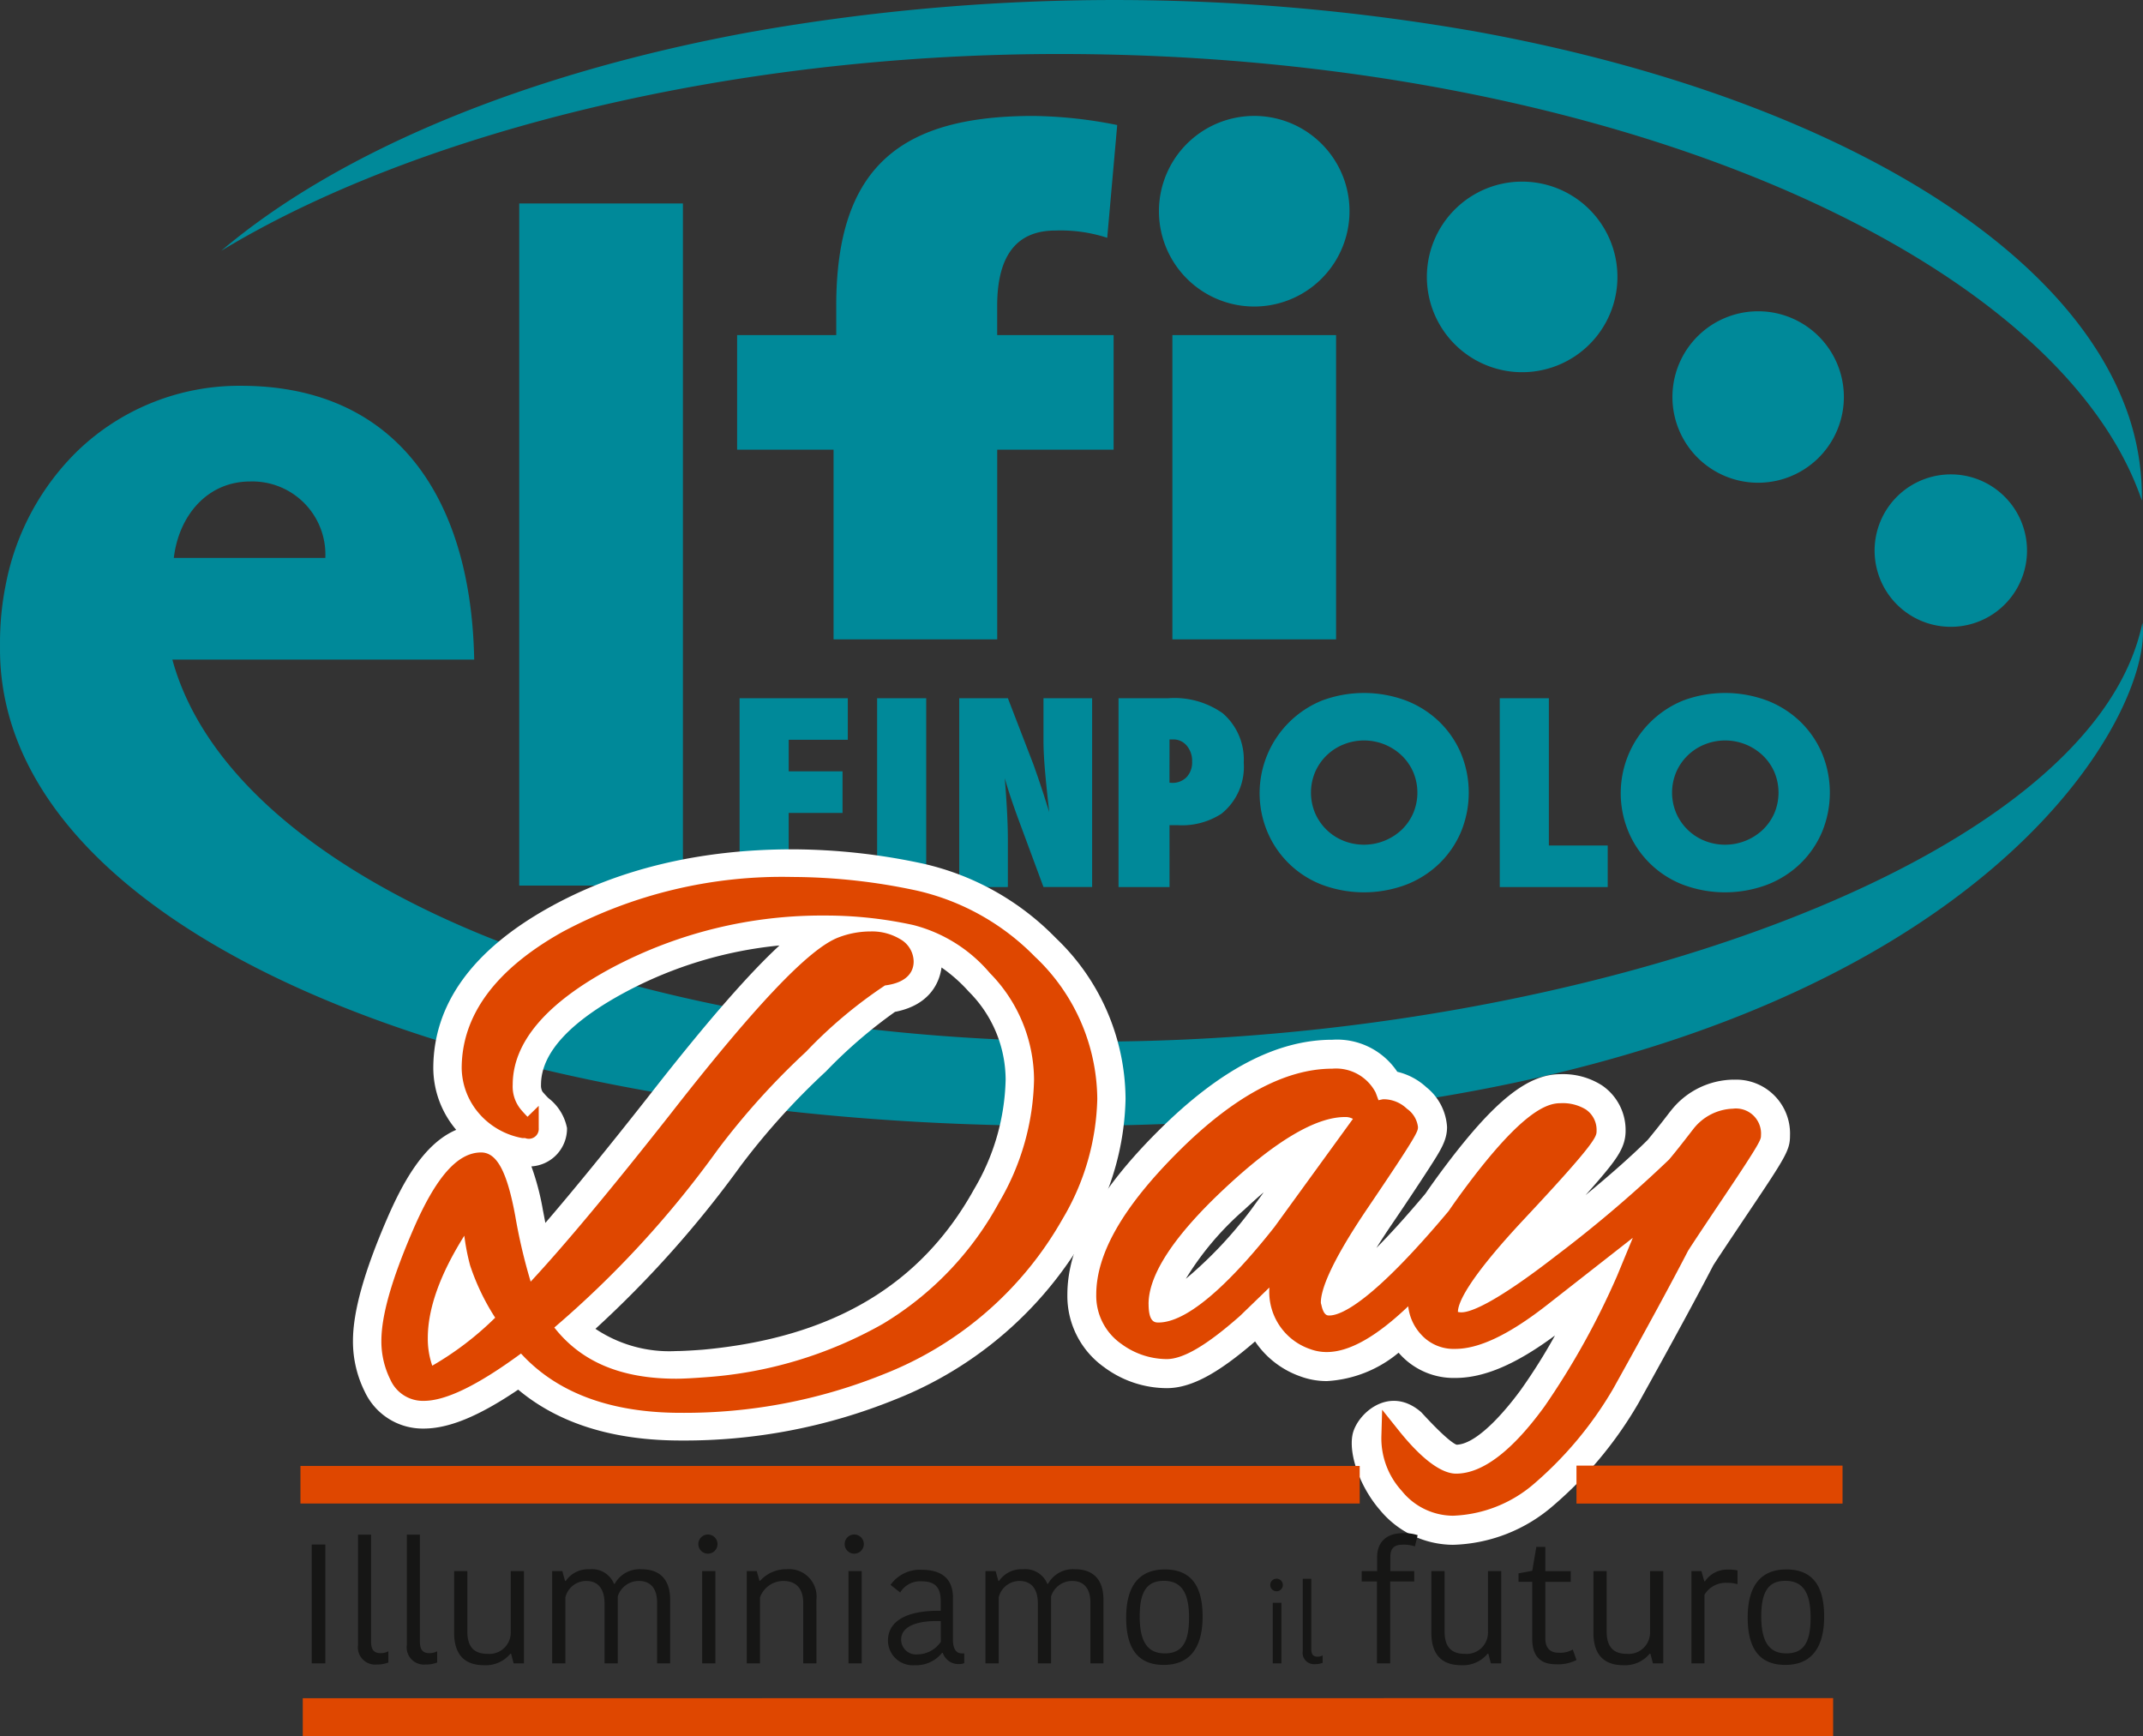
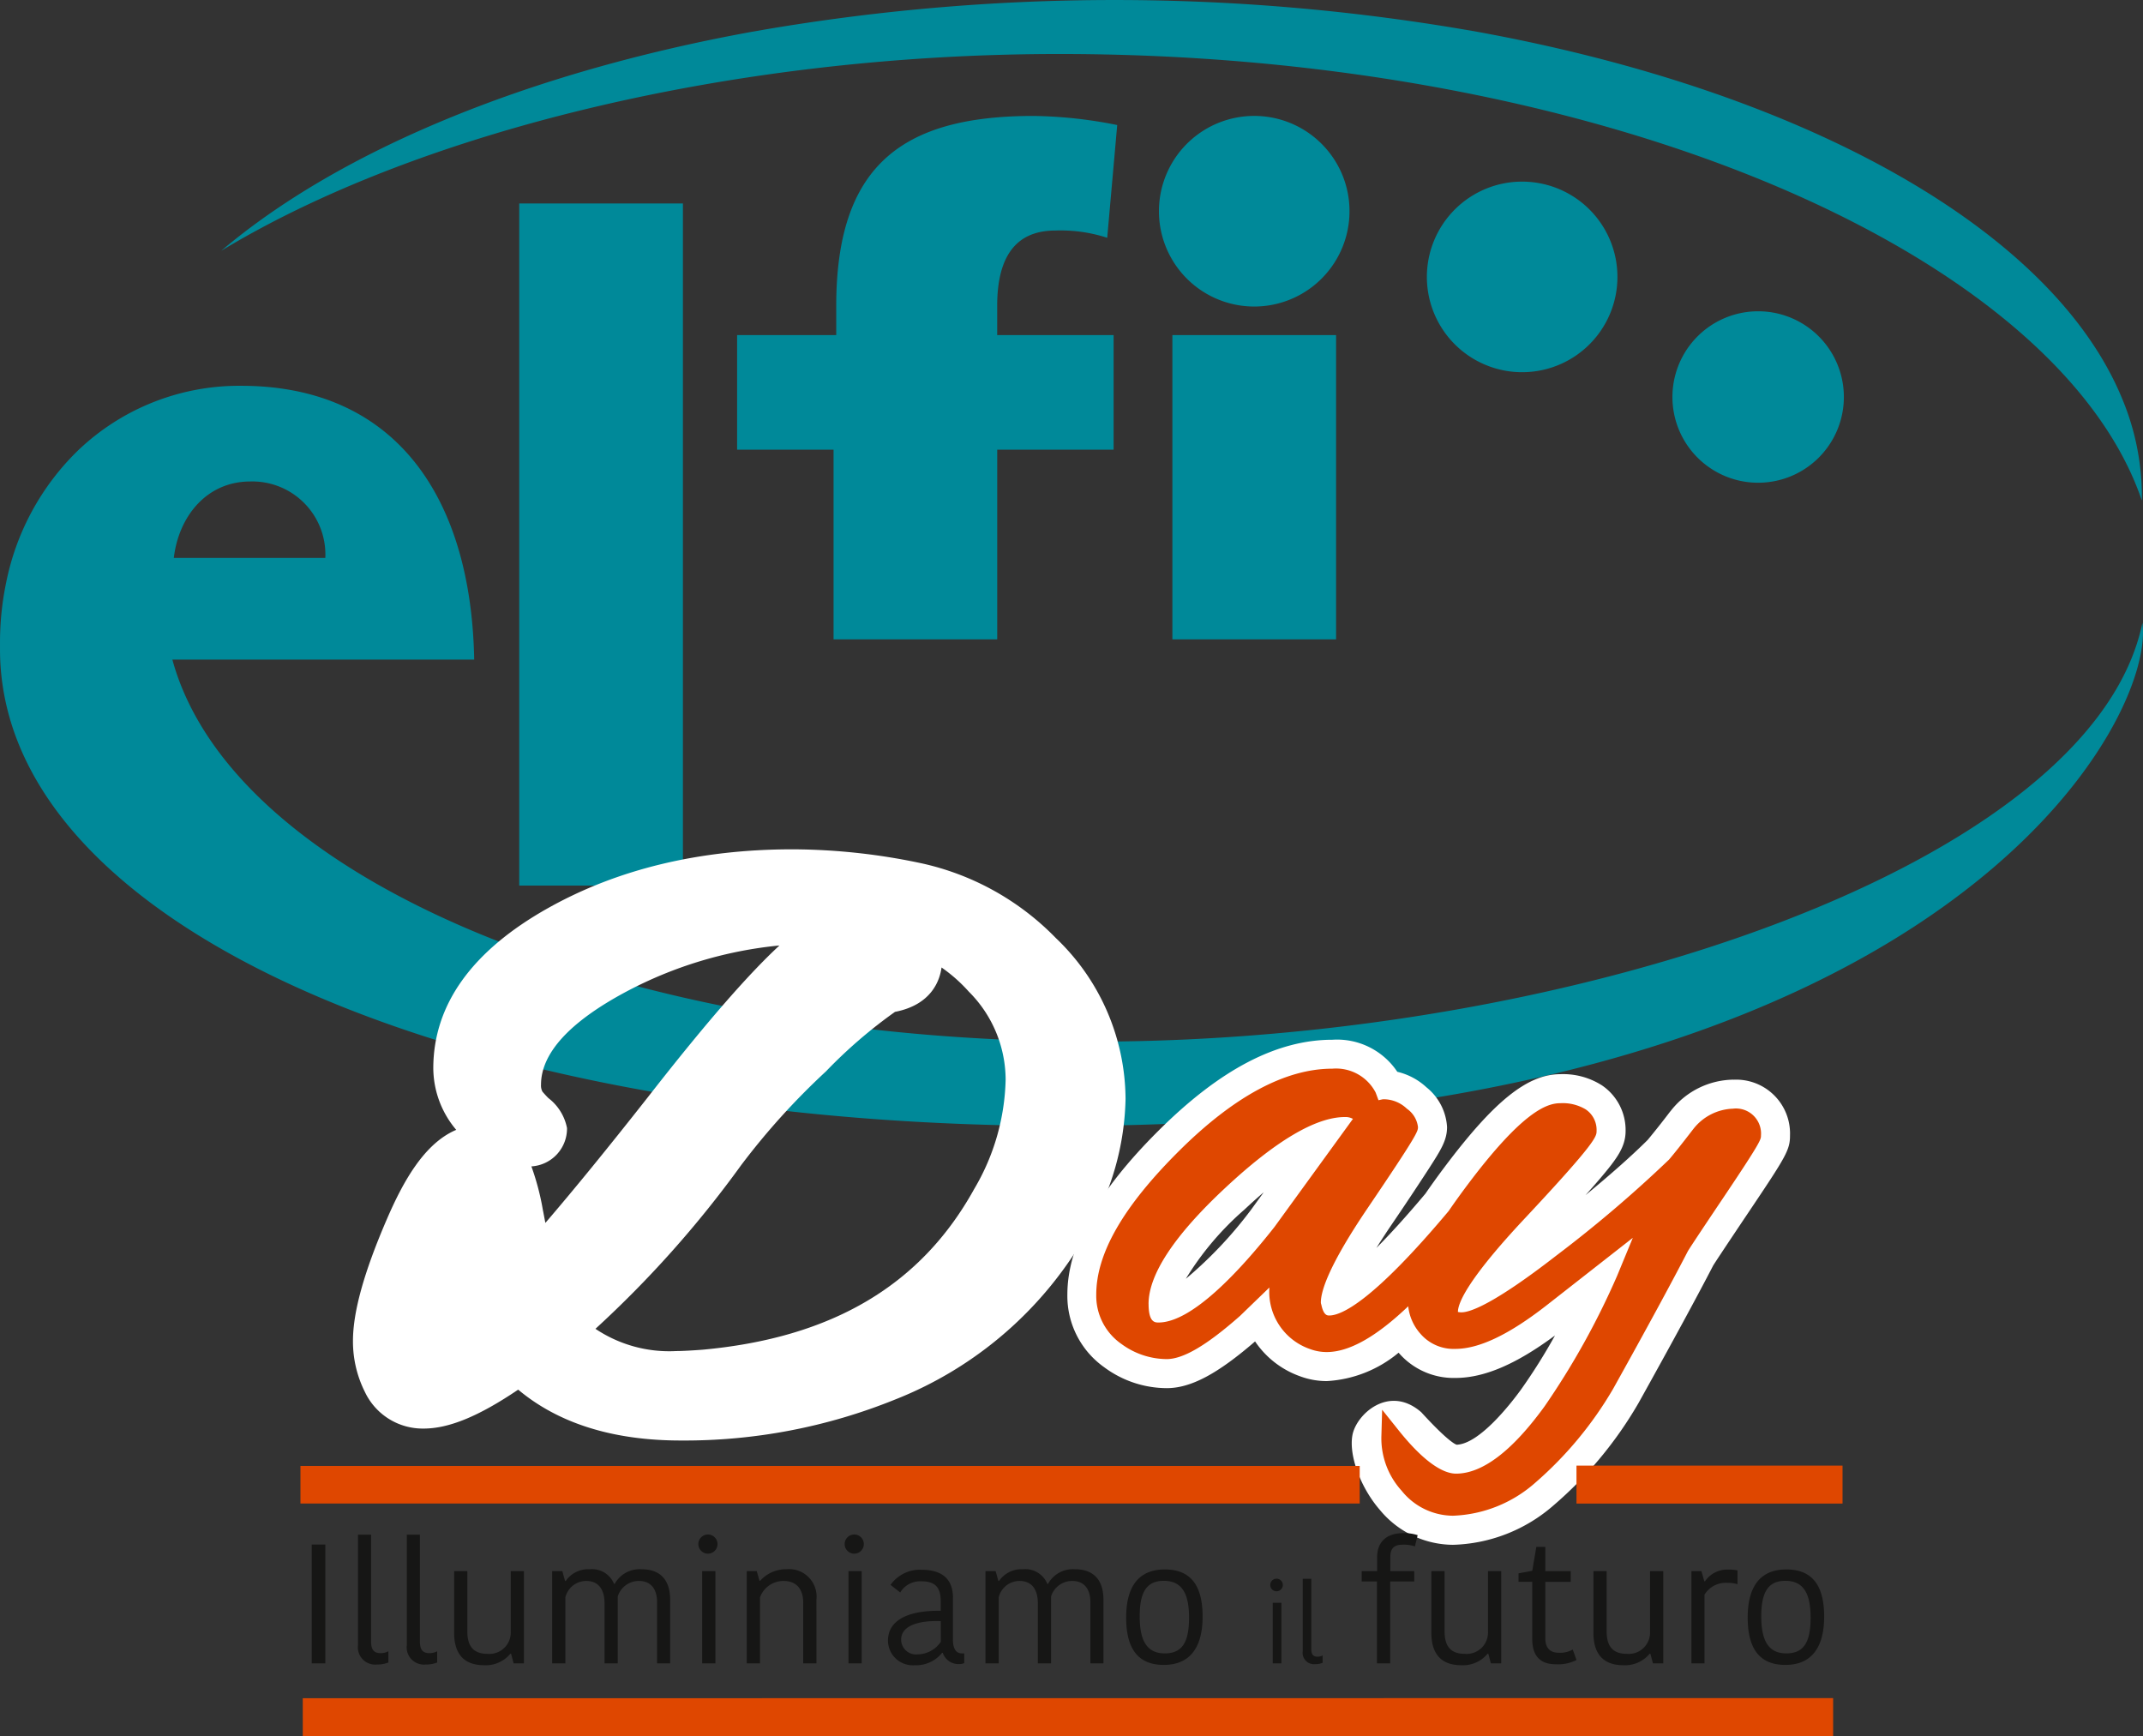
<svg xmlns="http://www.w3.org/2000/svg" height="162.018" width="200">
  <rect width="100%" height="100%" fill="#333333" stroke="none" />
  <path d="M164.087 29.048c-.154 0-.309.005-.463.013a8 8 0 0 0-7.5 7.179 8.066 8.066 0 0 0-.041.811 8 8 0 1 0 8.467-7.99 8.85 8.85 0 0 0-.463-.013m-28.242-9.568a8.892 8.892 0 1 0 6.212-2.531 8.861 8.861 0 0 0-6.212 2.531m-9.9.232a8.844 8.844 0 0 0-1.562-5.037 8.892 8.892 0 0 0-16.222 5.037 8.892 8.892 0 1 0 17.784 0m-16.529 39.95h15.276v-28.39h-15.276zm-10.92-38.149a14 14 0 0 1 4.837.678l.933-10.523a41.914 41.914 0 0 0-7.808-.849c-12.22 0-18.415 4.583-18.415 17.737v2.716h-9.25v10.693h9v17.7h15.274v-17.7h10.863V31.272H93.064v-2.716c0-4.327 1.528-7.043 5.432-7.043m-34.761-2.524H48.459v63.649h15.276zM23.354 44.931a6.818 6.818 0 0 1 7.007 7.131H16.222c.46-3.907 3.091-7.131 7.132-7.131m176.59 13.191c-4.606 22.393-52.843 39.079-97.839 39.079-43.978 0-80.384-14.987-86.019-35.651h28.169c-.148-8.143-2.261-14.956-6.469-19.493-3.567-3.845-8.636-6.055-15.291-6.055a21.759 21.759 0 0 0-15.236 6.055A23.661 23.661 0 0 0 .568 54.393a27.332 27.332 0 0 0-.567 5.582v.624a23.033 23.033 0 0 0 .567 5.088c3.364 14.931 21.491 26.808 47.534 33.47 14.873 3.8 32.325 5.908 51.079 5.908 20.213 0 36.67-2.3 49.975-5.908 38.895-10.543 50.85-32.236 50.844-40.169a6.513 6.513 0 0 0-.056-.866" fill="#008999" />
  <path d="M198.143 42.676a27.843 27.843 0 0 1 1.751 4.035v-.441a23.615 23.615 0 0 0-1.755-8.861C191.762 21.54 168.58 8.565 137.891 2.971a194.65 194.65 0 0 0-67.746 0C49.133 6.803 31.638 14.092 20.648 23.403 38.362 12.658 67.496 5.039 98.879 5.039c47.928 0 88.157 16.612 99.264 37.635" fill="#008999" />
-   <path d="M182.061 44.269a7.112 7.112 0 1 0 4.447 1.56 7.092 7.092 0 0 0-4.447-1.56m-30.078 33.357a9.04 9.04 0 0 0 5.083 4.931 11.2 11.2 0 0 0 7.864 0 9.267 9.267 0 0 0 3.1-1.975 9.029 9.029 0 0 0 2.021-2.956 9.6 9.6 0 0 0 0-7.315 9.049 9.049 0 0 0-2.021-2.957 9.288 9.288 0 0 0-3.1-1.975 11.218 11.218 0 0 0-7.864 0 9.333 9.333 0 0 0-5.083 12.247m4.464-5.6a4.848 4.848 0 0 1 2.652-2.559 5.1 5.1 0 0 1 5.4 1.016 4.8 4.8 0 0 1 1.088 1.543 4.941 4.941 0 0 1 0 3.879 4.815 4.815 0 0 1-1.088 1.543 5.139 5.139 0 0 1-5.4 1.016 4.848 4.848 0 0 1-2.652-2.559 4.927 4.927 0 0 1 0-3.879m-16.477-6.867v17.62h10.073V78.9h-5.492V65.159zm-21.688 12.467a9.04 9.04 0 0 0 5.083 4.931 11.2 11.2 0 0 0 7.865 0 9.275 9.275 0 0 0 3.1-1.975 9.028 9.028 0 0 0 2.021-2.956 9.6 9.6 0 0 0 0-7.315 9.049 9.049 0 0 0-2.021-2.957 9.3 9.3 0 0 0-3.1-1.975 11.222 11.222 0 0 0-7.865 0 9.333 9.333 0 0 0-5.083 12.247m4.464-5.6a4.848 4.848 0 0 1 2.652-2.559 5.1 5.1 0 0 1 5.4 1.016 4.818 4.818 0 0 1 1.086 1.543 4.941 4.941 0 0 1 0 3.879 4.831 4.831 0 0 1-1.086 1.543 5.142 5.142 0 0 1-5.4 1.016 4.848 4.848 0 0 1-2.652-2.559 4.927 4.927 0 0 1 0-3.879m-13.6-3.024h.332a1.614 1.614 0 0 1 1.278.582 2.162 2.162 0 0 1 .5 1.484 2 2 0 0 1-.514 1.455 1.833 1.833 0 0 1-1.381.531l-.217-.012zm0 8h.742a6.776 6.776 0 0 0 4.1-1.061 5.608 5.608 0 0 0 2.087-4.782 5.689 5.689 0 0 0-1.963-4.6 7.81 7.81 0 0 0-5.112-1.4h-4.61v17.62h4.758zM94.06 82.776v-4.5q0-1.039-.069-2.419-.069-1.38-.217-3.24.228.82.53 1.728.302.908.68 1.946l2.4 6.482h4.542V65.159h-4.542v3.96q0 1.107.138 2.739t.4 3.926l-.491-1.553q-.3-.924-.542-1.631c-.165-.472-.31-.89-.44-1.256l-2.385-6.185h-4.542v17.62zm-12.2 0h4.581V65.159H81.86zm-2.736-17.617h-10.1v17.62h4.582v-6.92h5.026V71.98h-5.024v-2.944h5.515z" fill="#008999" />
  <path d="M98.56 87.558l-.028-.029a24.958 24.958 0 0 0-12.395-6.938 58.353 58.353 0 0 0-12.181-1.334c-8.633 0-16.3 1.841-22.785 5.472-7.122 3.988-10.733 9.025-10.733 14.97a8.974 8.974 0 0 0 2.14 5.737c-3.052 1.287-5.032 5.005-6.468 8.325-2.132 4.934-3.169 8.653-3.169 11.371a10.5 10.5 0 0 0 1.108 4.75 5.971 5.971 0 0 0 5.488 3.429c2.346 0 5.13-1.135 8.824-3.632 3.763 3.152 8.85 4.746 15.169 4.746a52.326 52.326 0 0 0 20.013-3.826 35.613 35.613 0 0 0 17.924-15.586 25.4 25.4 0 0 0 3.577-12.457 20.88 20.88 0 0 0-6.484-15m-47.876 25.469a23.866 23.866 0 0 0-1.09-4.18 3.538 3.538 0 0 0 3.324-3.573 4.63 4.63 0 0 0-1.739-2.8 9.673 9.673 0 0 1-.557-.607 1.213 1.213 0 0 1-.131-.635c0-2.948 2.674-5.871 7.947-8.687a38.389 38.389 0 0 1 14.306-4.313c-2.628 2.429-6.433 6.658-12.3 14.184-3.716 4.723-6.909 8.638-9.547 11.706l-.21-1.1m40.243-2.087l-.009.017c-4.967 8.983-13.252 13.888-25.331 15-1.413.106-2.131.128-2.485.128a12.374 12.374 0 0 1-7.533-2.075 100.373 100.373 0 0 0 13.539-15.191l.011-.017a66.24 66.24 0 0 1 7.937-8.791l.034-.033a45.4 45.4 0 0 1 6.435-5.546c3.44-.664 4.188-2.98 4.343-4.142a14.566 14.566 0 0 1 2.52 2.227l.024.027a11.656 11.656 0 0 1 3.438 8.206 20.9 20.9 0 0 1-2.924 10.194" fill="#fff" />
-   <path d="M96.648 89.339A22.344 22.344 0 0 0 85.57 83.11a55.7 55.7 0 0 0-11.613-1.273 43.426 43.426 0 0 0-21.469 5.13c-6.24 3.494-9.4 7.777-9.4 12.73a6.62 6.62 0 0 0 1.78 4.388l.034.038a6.992 6.992 0 0 0 3.757 2.063l.083.015h.261a.948.948 0 0 0 .358.069.92.92 0 0 0 .917-1v-2.076l-1.047 1.021a13.05 13.05 0 0 1-.625-.685 3.361 3.361 0 0 1-.756-2.3c0-3.962 3.137-7.647 9.323-10.951a41.744 41.744 0 0 1 19.857-4.842 38.175 38.175 0 0 1 8.2.884 13.859 13.859 0 0 1 7.147 4.479 14.28 14.28 0 0 1 4.127 9.943 23.383 23.383 0 0 1-3.251 11.436 29.765 29.765 0 0 1-10.86 11.363 39.06 39.06 0 0 1-16.574 4.981c-1.214.091-2.126.136-2.71.136-5.129 0-8.859-1.565-11.376-4.777a93.953 93.953 0 0 0 15.237-16.58 68.786 68.786 0 0 1 8.249-9.148l.009-.008a42.869 42.869 0 0 1 7.364-6.185c2.325-.295 2.677-1.515 2.677-2.228a2.44 2.44 0 0 0-1.3-2.118 5.072 5.072 0 0 0-2.724-.694 8.325 8.325 0 0 0-2.953.543c-1.405.518-3.389 2.146-6.067 4.977-2.566 2.714-5.821 6.6-9.672 11.539-5.5 6.983-9.87 12.228-13.027 15.62a51.853 51.853 0 0 1-1.437-6.121c-.766-4.158-1.72-5.934-3.188-5.934-2.2 0-4.218 2.293-6.347 7.214-1.993 4.611-2.961 8-2.961 10.369a8 8 0 0 0 .839 3.618 3.325 3.325 0 0 0 3.113 1.98c2.059 0 5.033-1.446 9.079-4.417 3.358 3.671 8.369 5.533 14.913 5.533a49.662 49.662 0 0 0 18.981-3.622 33.046 33.046 0 0 0 16.638-14.453 22.9 22.9 0 0 0 3.25-11.214 18.423 18.423 0 0 0-5.752-13.216m-53.321 25.976a20.442 20.442 0 0 0 .538 2.761 21.32 21.32 0 0 0 2.343 4.89 28.918 28.918 0 0 1-5.872 4.479 7.668 7.668 0 0 1-.416-2.592c0-2.738 1.145-5.939 3.407-9.537" fill="#df4700" />
  <path d="M161.77 100.751a7.528 7.528 0 0 0-5.8 2.859l-.13.158a81.798 81.798 0 0 1-2.065 2.607c-1.461 1.452-3.4 3.177-5.8 5.152.476-.532.894-1.01 1.254-1.429 1.687-1.974 2.483-3.068 2.483-4.566a5.035 5.035 0 0 0-2.21-4.25 6.724 6.724 0 0 0-3.886-1.041c-3.045 0-6.168 2.5-10.781 8.642q-.985 1.312-1.8 2.5c-1.849 2.2-3.358 3.845-4.579 5.072.409-.656.885-1.389 1.44-2.207a274.822 274.822 0 0 0 3.447-5.18c1.136-1.769 1.706-2.655 1.706-3.9a5.142 5.142 0 0 0-1.928-3.708 6.024 6.024 0 0 0-2.716-1.443 6.754 6.754 0 0 0-6.056-2.99c-5.182 0-10.486 2.771-16.214 8.471s-8.521 10.714-8.521 15.314a8.152 8.152 0 0 0 3.435 6.774l.061.045a9.845 9.845 0 0 0 5.779 1.908c2.23 0 4.713-1.308 8.244-4.36a8.474 8.474 0 0 0 4.162 3.24l.031.011a7.116 7.116 0 0 0 2.511.45 11.428 11.428 0 0 0 6.69-2.649l.011.013a6.777 6.777 0 0 0 5.287 2.343c2.677 0 5.65-1.263 9.3-3.966a53.7 53.7 0 0 1-3.168 5.043c-.88 1.213-3.865 5.094-6.014 5.153-.158-.047-.9-.408-3.3-3.03-3.007-2.627-6.079.2-6.427 2.151s.815 4.959 2.571 6.973a8.9 8.9 0 0 0 6.812 3.247 14.859 14.859 0 0 0 9.352-3.648 36.953 36.953 0 0 0 7.895-9.459l.088-.151c3.092-5.556 5.431-9.864 6.955-12.808.152-.245.773-1.2 3.267-4.917 3.516-5.233 3.9-5.854 3.9-7.2a5.027 5.027 0 0 0-5.29-5.218m-44.983 12.1a38.512 38.512 0 0 1-6.113 6.478 27.558 27.558 0 0 1 5.464-6.453q.958-.9 1.806-1.62zm43.122 5.2l.023-.045.023-.043-.046.088" fill="#fff" />
  <path d="M161.77 103.458a4.9 4.9 0 0 0-3.754 1.922l-.032.039c-.968 1.259-1.693 2.172-2.215 2.789a119.086 119.086 0 0 1-10.526 8.963c-5.926 4.6-8.081 5.292-8.838 5.292a1.28 1.28 0 0 1-.34-.036v-.013c0-.766.808-2.918 6.226-8.7 6.713-7.168 6.713-7.661 6.713-8.183a2.3 2.3 0 0 0-1.019-2.007 4.149 4.149 0 0 0-2.369-.575c-1.26 0-3.523.783-8.615 7.559q-.989 1.316-1.8 2.5c-7.057 8.415-10 9.752-11.15 9.752-.167 0-.515 0-.726-.969l-.027-.1a.455.455 0 0 1-.026-.151c0-1.075.759-3.477 4.375-8.814 4.688-6.919 4.688-7.16 4.688-7.559a2.423 2.423 0 0 0-1.03-1.7 3.158 3.158 0 0 0-2.137-.888h-.1l-.418.089c-.073-.2-.156-.423-.25-.673l-.031-.073a4.169 4.169 0 0 0-4.031-2.195c-4.369 0-9.181 2.585-14.305 7.682-5.2 5.172-7.723 9.554-7.723 13.4a5.473 5.473 0 0 0 2.34 4.6l.015.01a7.192 7.192 0 0 0 4.213 1.409c1.553 0 3.729-1.279 6.845-4.026l2.742-2.651v.073a5.642 5.642 0 0 0 3.8 5.668 4.394 4.394 0 0 0 1.56.278c2.081 0 4.6-1.41 7.6-4.271a4.6 4.6 0 0 0 1.144 2.569 4.088 4.088 0 0 0 3.247 1.408c2.225 0 5.013-1.329 8.522-4.065l8.048-6.3-1.465 3.546a72.091 72.091 0 0 1-6.771 12.181c-3.023 4.167-5.8 6.279-8.262 6.279-.969 0-2.686-.7-5.362-4.046l-1.535-1.919-.07 2.457a7.275 7.275 0 0 0 1.9 5.115 6.183 6.183 0 0 0 4.774 2.32 12.238 12.238 0 0 0 7.655-3.052 34.827 34.827 0 0 0 7.292-8.778l.022-.038c3.108-5.583 5.448-9.894 6.958-12.816.084-.149.641-1.018 3.383-5.1 3.442-5.125 3.442-5.327 3.442-5.694a2.34 2.34 0 0 0-2.582-2.511m-54.573 18.231c0-2.748 2.387-6.375 7.1-10.782 4.726-4.421 8.5-6.664 11.224-6.664a1.415 1.415 0 0 1 .749.172l-7.316 10.077c-3.21 4.076-7.691 8.925-10.829 8.925-.324 0-.925 0-.925-1.728" fill="#df4700" />
  <path d="M29.094 144.131h1.266v11.091h-1.266zm5.538-.921v9.968c0 .76.254 1.092.9 1.092a1.55 1.55 0 0 0 .713-.175v1.046a2.832 2.832 0 0 1-1.076.189 1.611 1.611 0 0 1-1.756-1.82v-10.3zm4.556 0v9.968c0 .76.254 1.092.9 1.092a1.54 1.54 0 0 0 .712-.175v1.046a2.824 2.824 0 0 1-1.076.189 1.611 1.611 0 0 1-1.756-1.82v-10.3zm3.194 3.405h1.233v5.629c0 1.408.6 2.089 1.883 2.089a1.994 1.994 0 0 0 2.168-2.073v-5.648h1.233v8.608h-.965l-.237-.9h-.062a2.985 2.985 0 0 1-2.452 1.075c-1.773 0-2.753-.933-2.8-2.9zm17.502-.175c1.709 0 2.659.965 2.659 2.849v5.933h-1.219v-5.681c0-1.329-.632-2.01-1.692-2.01a2.06 2.06 0 0 0-1.978 1.441v6.25H56.42v-5.585c0-1.361-.6-2.105-1.709-2.105a2 2 0 0 0-1.946 1.535v6.155h-1.234v-8.608h.949l.254.917h.064a2.537 2.537 0 0 1 2.23-1.091 2.217 2.217 0 0 1 2.279 1.362h.062a2.652 2.652 0 0 1 2.516-1.362m6.184-3.243a.894.894 0 1 1 0 1.788.894.894 0 0 1 0-1.788m-.538 3.418h1.234v8.608h-1.234zm10.665 8.607h-1.234v-5.649c0-1.313-.649-2.042-1.852-2.042a2.324 2.324 0 0 0-2.183 1.535v6.155h-1.233v-8.608h.933l.252.9h.064a3.261 3.261 0 0 1 2.452-1.076 2.57 2.57 0 0 1 2.8 2.849zm3.528-12.025a.894.894 0 1 1 0 1.788.894.894 0 0 1 0-1.788m-.538 3.418h1.233v8.608h-1.233zm9.747 2.484v3.892c0 .775.237 1.3.838 1.3h.222v.9a.974.974 0 0 1-.442.094 1.546 1.546 0 0 1-1.567-1.044h-.064a3.106 3.106 0 0 1-2.563 1.155 2.316 2.316 0 0 1-2.485-2.294c0-1.9 1.868-2.832 4.922-2.785v-.933c0-1.408-.681-1.82-1.821-1.82a2.166 2.166 0 0 0-1.961 1.044l-.9-.712a3.356 3.356 0 0 1 2.9-1.408c1.835 0 2.927.806 2.927 2.61m-1.139 2.183c-2.073-.079-3.7.427-3.7 1.725a1.39 1.39 0 0 0 1.551 1.376 2.66 2.66 0 0 0 2.153-1.171zm12.524-4.841c1.709 0 2.658.965 2.658 2.849v5.933h-1.218v-5.681c0-1.329-.633-2.01-1.692-2.01a2.06 2.06 0 0 0-1.978 1.441v6.25H96.86v-5.585c0-1.361-.6-2.105-1.709-2.105a2 2 0 0 0-1.946 1.535v6.155h-1.234v-8.608h.949l.254.917h.064a2.537 2.537 0 0 1 2.23-1.091 2.216 2.216 0 0 1 2.277 1.362h.064a2.651 2.651 0 0 1 2.516-1.362m4.777 4.494c0-2.657 1-4.477 3.606-4.477 2.627 0 3.528 1.773 3.528 4.4 0 2.658-1.013 4.509-3.623 4.509s-3.512-1.788-3.512-4.43m3.606 3.354c1.662 0 2.263-1.092 2.263-3.337 0-2.311-.7-3.434-2.358-3.434-1.63 0-2.247 1.092-2.247 3.323 0 2.309.7 3.448 2.341 3.448m10.43-6.971a.588.588 0 1 1 0 1.176.588.588 0 0 1 0-1.176m-.355 2.247h.811v5.656h-.811zm3.598-2.236v6.551c0 .5.166.717.592.717a1.014 1.014 0 0 0 .468-.115v.687a1.855 1.855 0 0 1-.706.125 1.059 1.059 0 0 1-1.154-1.2v-6.769zm9.672-3.026a3.423 3.423 0 0 0-1.155-.157c-.823 0-1.14.379-1.14 1.154v1.313h2.232v.965h-2.247v7.642h-1.234v-7.642h-1.423v-.965h1.44v-1.3c0-1.329.775-2.246 2.452-2.246a4.016 4.016 0 0 1 1.329.19zm1.534 2.311h1.234v5.629c0 1.408.6 2.089 1.882 2.089a1.993 1.993 0 0 0 2.168-2.073v-5.648h1.234v8.608h-.965l-.237-.9h-.064a2.985 2.985 0 0 1-2.452 1.075c-1.773 0-2.753-.933-2.8-2.9zm9.414 6.314v-5.316h-1.28v-.792l1.282-.237.38-2.23h.839v2.262h2.373v1h-2.374v5.253c0 .965.49 1.361 1.25 1.361a2.378 2.378 0 0 0 1.313-.3l.348.982a3.824 3.824 0 0 1-1.931.394c-1.424 0-2.2-.743-2.2-2.372m5.711-6.319h1.234v5.629c0 1.408.6 2.089 1.882 2.089a1.993 1.993 0 0 0 2.168-2.073v-5.648h1.234v8.608h-.965l-.237-.9h-.064a2.985 2.985 0 0 1-2.452 1.075c-1.773 0-2.753-.933-2.8-2.9zm13.449 1.218a3.387 3.387 0 0 0-.964-.126 2.321 2.321 0 0 0-2.121 1.108v6.408h-1.218v-8.61h.932l.27.949h.063a2.513 2.513 0 0 1 2.168-1.092 3.774 3.774 0 0 1 .87.079zm.948 3.101c0-2.657 1-4.477 3.608-4.477 2.627 0 3.528 1.773 3.528 4.4 0 2.658-1.013 4.509-3.623 4.509s-3.513-1.788-3.513-4.43m3.608 3.354c1.662 0 2.263-1.092 2.263-3.337 0-2.311-.7-3.434-2.358-3.434-1.63 0-2.247 1.092-2.247 3.323 0 2.309.7 3.448 2.341 3.448" fill="#161615" />
  <path d="M28.257 160.247l142.824-.013" fill="#df4700" />
  <path d="M28.257 160.247l142.824-.013" fill="none" stroke="#df4700" stroke-miterlimit="10" stroke-width="3.542" />
-   <path d="M28.04 138.552h98.858" fill="#df4700" />
  <path d="M28.04 138.552h98.858" fill="none" stroke="#df4700" stroke-miterlimit="10" stroke-width="3.507" />
  <path d="M147.128 138.539h24.831" fill="#df4700" />
  <path d="M147.128 138.539h24.831" fill="none" stroke="#df4700" stroke-miterlimit="10" stroke-width="3.542" />
</svg>